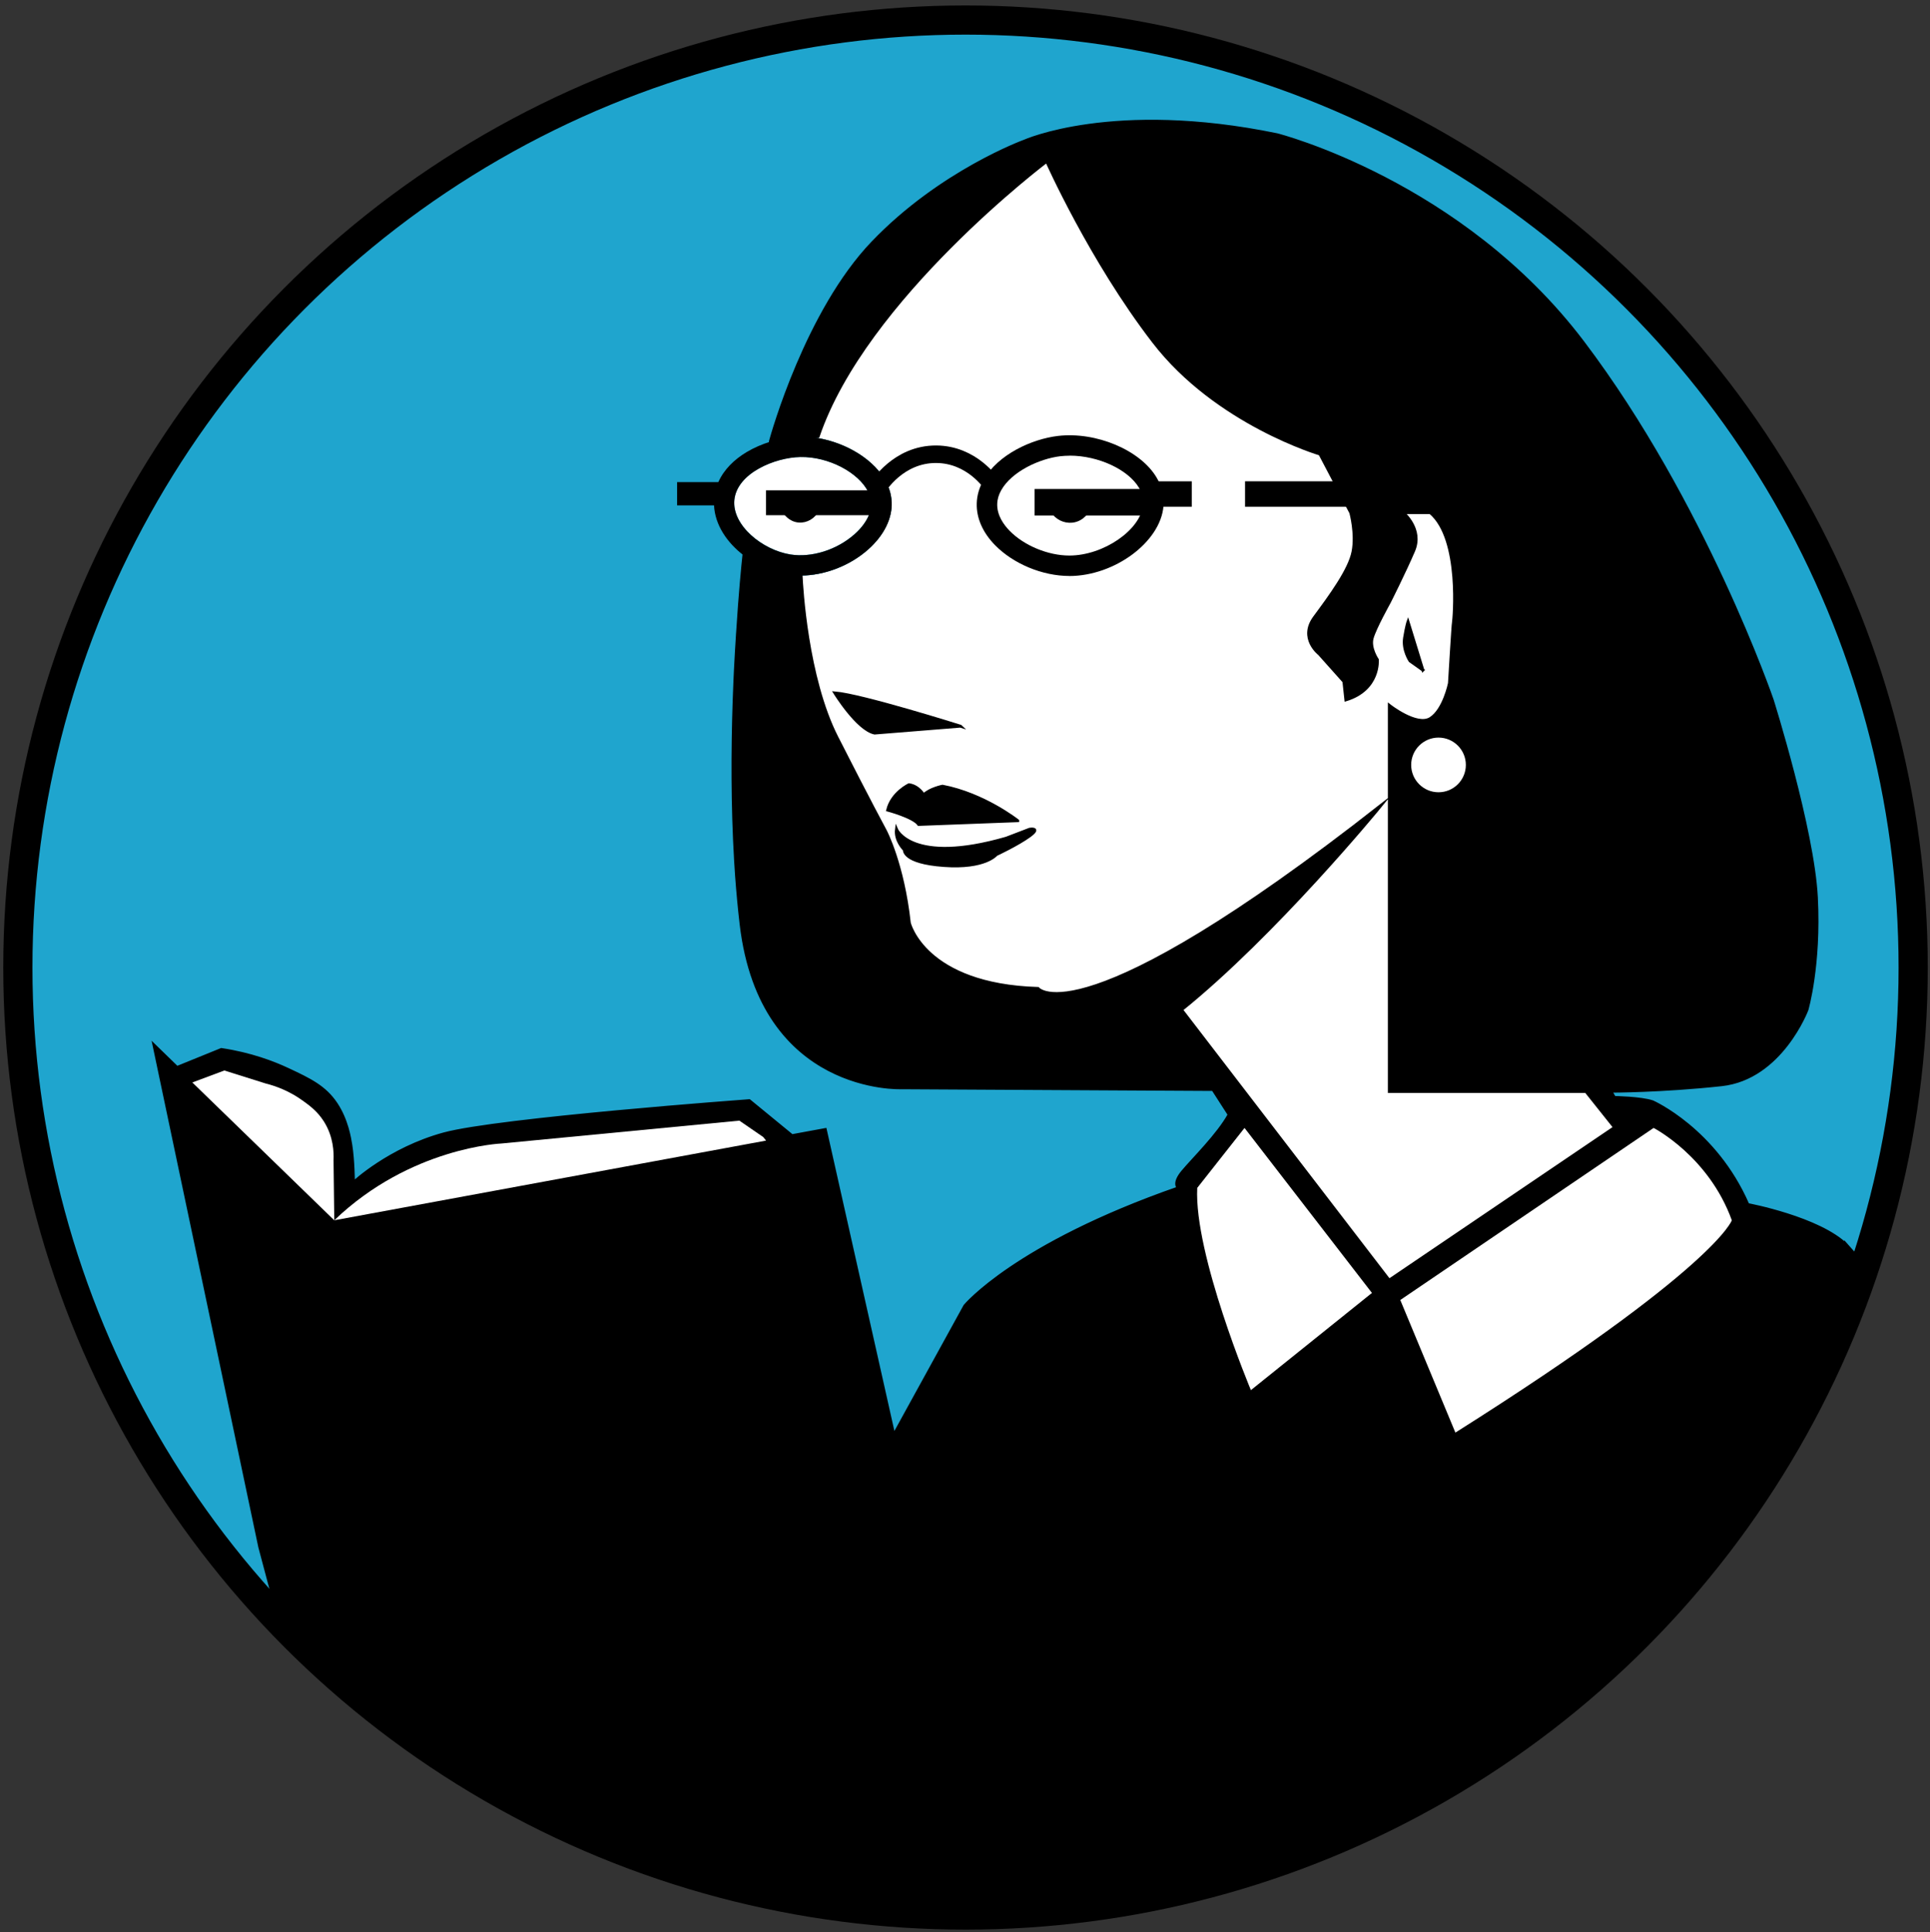
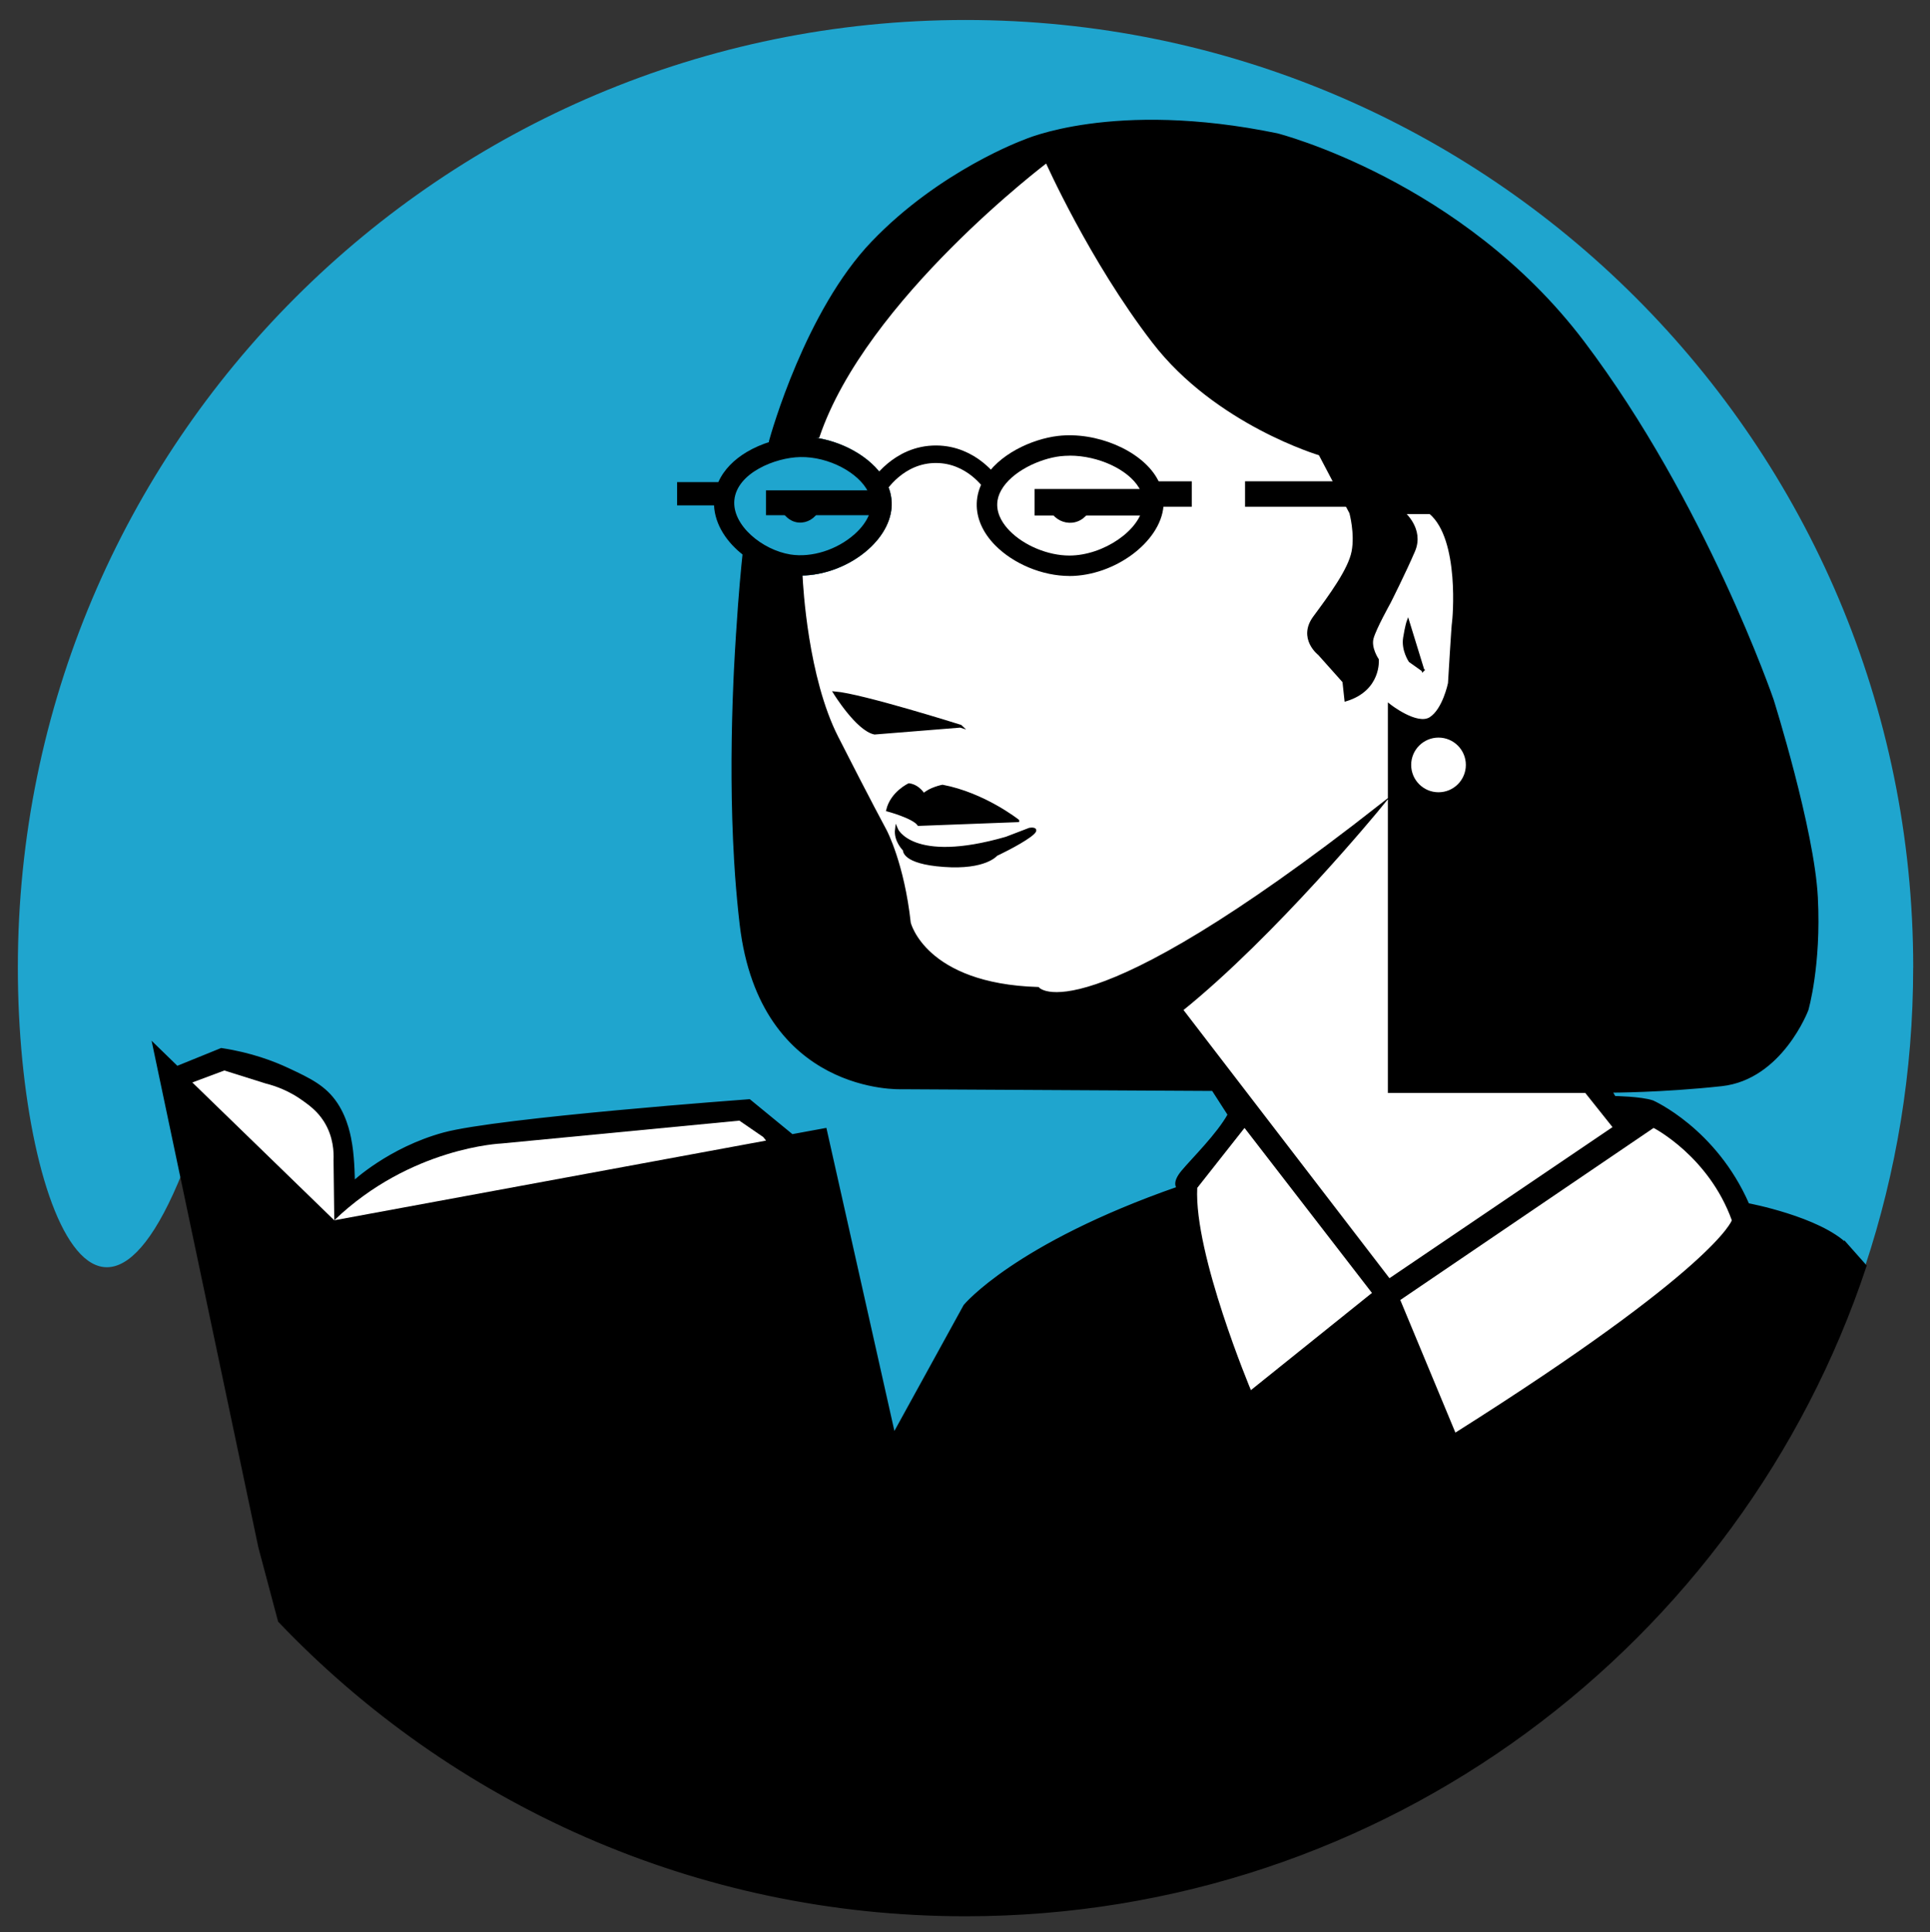
<svg xmlns="http://www.w3.org/2000/svg" id="Layer_4" viewBox="0 0 396.77 397.28">
  <rect x="0" y="0" width="396.77" height="397.28" fill="#333333" stroke="none" />
  <defs>
    <style>.cls-1{fill:#fff;}.cls-2{stroke-width:6px;}.cls-2,.cls-3{fill:none;}.cls-2,.cls-3,.cls-4{stroke:#000;stroke-miterlimit:10;}.cls-3{stroke-width:3.6px;}.cls-4{stroke-width:.59px;}.cls-5{fill:#396cb7;}.cls-6{fill:#1fa5ce;}</style>
  </defs>
  <path class="cls-1" d="M326.04,224.45h-40.44v-79.41s5.61,4.44,8.43,2.71c2.81-1.73,3.93-7.25,3.93-7.25,0,0,.71-12.15.82-12.51.1-.35,1.69-17.15-4.75-22.56h-5.57s4.09,3.37,2.14,7.86c-1.94,4.49-5,10.57-5,10.57,0,0-2.96,5.31-3.52,7.35-.56,2.04,1.07,4.44,1.07,4.44,0,0,.56,6.12-6.48,8.27l-.41-3.78-5.06-5.67s-4.19-3.22-.97-7.55c3.22-4.34,7.2-9.75,7.91-13.48.71-3.73-.46-8.01-.46-8.01l-.8-1.52h-20.64v-4.64h18.21l-3.1-5.9s-21.29-6.28-34.21-23.08c-12.92-16.8-21.96-37.11-21.96-37.11,0,0-37.4,28.21-46.99,56.59l-1.21.14c5.91.68,12.06,3.97,14.82,8.56.88,1.46,1.42,3.07,1.49,4.75.14,3.38-1.57,6.84-4.82,9.75-3.78,3.37-8.95,5.34-13.81,5.38.1,2.32,1.12,21.01,7.34,33.25,6.64,13.07,10.01,19.3,10.01,19.3,0,0,3.58,6.74,4.9,18.89,0,0,3.07,12.76,26.45,13.47,0,0,8.58,10.93,70.54-37.66-.65.8-21.84,26.57-41.03,42.05l42.68,55.59,46.35-31.4-5.88-7.38ZM288.74,131.15c.41-2.5.71-3.32.71-3.32l3.06,9.95-2.65-1.88s-1.53-2.25-1.12-4.75ZM179.79,150.73c-3.56-.73-8.19-8.27-8.19-8.27,5.59.46,25.85,6.86,25.85,6.86l-17.65,1.42ZM186.88,161.35c1.99.26,3.01,2.09,3.01,2.09,1.28-1.28,3.88-1.79,3.88-1.79,8.58,1.64,15.47,7.1,15.47,7.1l-20.37.77c-1.07-1.54-6.38-2.96-6.38-2.96.87-3.58,4.39-5.21,4.39-5.21ZM211.65,171.89c-2.45,1.78-6.84,3.83-6.84,3.83,0,0-2.24,2.86-10.77,2.24-8.52-.61-8.12-3.22-8.12-3.22,0,0-1.94-1.84-1.63-4.24,0,0,3.11,7.45,22.57,1.84l4.8-1.84s2.45-.41,0,1.38ZM244.72,103.9h-7.61c-.56,6.39-9.21,12.42-17.25,12.43-7.98.01-17.15-5.88-16.95-12.77.04-1.36.44-2.63,1.1-3.82,2.47-4.37,8.59-7.41,13.7-8.03,6.96-.83,15.28,2.47,18.27,7.54h8.73v4.64Z" />
  <path class="cls-6" d="M197.45,149.31l-17.65,1.42c-3.56-.73-8.19-8.27-8.19-8.27,5.59.46,25.85,6.86,25.85,6.86Z" />
-   <path class="cls-6" d="M209.23,168.75l-20.37.77c-1.07-1.54-6.38-2.96-6.38-2.96.87-3.58,4.39-5.21,4.39-5.21,1.99.26,3.01,2.09,3.01,2.09,1.28-1.28,3.88-1.79,3.88-1.79,8.58,1.64,15.47,7.1,15.47,7.1Z" />
  <path class="cls-6" d="M211.65,171.89c-2.45,1.78-6.84,3.83-6.84,3.83,0,0-2.24,2.86-10.77,2.24-8.52-.61-8.12-3.22-8.12-3.22,0,0-1.94-1.84-1.63-4.24,0,0,3.11,7.45,22.57,1.84l4.8-1.84s2.45-.41,0,1.38Z" />
  <path class="cls-1" d="M244.72,99.26v4.64h-7.61c-.56,6.39-9.21,12.42-17.25,12.43-7.98.01-17.15-5.88-16.95-12.77.04-1.36.44-2.63,1.1-3.82,2.47-4.37,8.59-7.41,13.7-8.03,6.96-.83,15.28,2.47,18.27,7.54h8.73Z" />
  <polygon class="cls-6" points="279.76 103.9 256.25 103.9 256.25 99.26 277.8 99.26 279.76 103.9" />
  <path class="cls-6" d="M292.52,137.78l-2.65-1.88s-1.53-2.25-1.12-4.75c.41-2.5.71-3.32.71-3.32l3.06,9.95Z" />
-   <path class="cls-6" d="M393.31,198.94c0,21.45-3.47,42.09-9.87,61.39l-3.74-4.22c-5.66-5.67-20.37-8.42-20.37-8.42-6.74-15.47-19.6-21.14-19.6-21.14-2.41-.81-7.85-.89-7.85-.89l-.73-1.28s10.52,0,22.77-1.33c12.25-1.33,17.56-15.42,17.56-15.42,0,0,2.66-9.09,1.94-23.08-.71-13.99-9.09-40.64-9.09-40.64,0,0-13.89-40.44-38.9-73.52-25.02-33.08-62.9-42.68-62.9-42.68-33.7-6.95-51.97,1.33-51.97,1.33,0,0-17.16,6.23-31.15,20.83-13.54,14.13-20.61,39.33-21.05,40.94-.02.05-.02.08-.02.08l8.64-.98c5.91.68,12.06,3.97,14.82,8.56.88,1.46,1.42,3.07,1.49,4.75.14,3.38-1.57,6.84-4.82,9.75-3.78,3.37-8.95,5.34-13.81,5.38-.01-.16-.01-.24-.01-.24l-10.1-2.72-1.65-.44s-.77,6.69-1.42,16.97c-.05.68-.08,1.39-.13,2.1-.04.66-.08,1.33-.11,2.01-.03.62-.07,1.25-.1,1.89-.03.64-.07,1.28-.09,1.94,0,.17-.01.34-.02.5-.03.68-.05,1.37-.08,2.06-.4,10.26-.5,22.39.23,34.54.06,1.04.13,2.07.2,3.11.25,3.4.56,6.77.95,10.08,4.13,34.77,32.93,33.55,32.93,33.55l64.07.35,3.32,5.16c-2.24,4.09-7.43,9.18-9.54,11.7-2.12,2.53-.88,3.37-.88,3.37-33.62,11.72-43.91,24.25-43.91,24.25l-14.6,26.55-14.09-62.8-6.84,1.26-8.78-7.2s-51.56,3.78-62.8,6.84c-5.61,1.53-10.26,4.03-13.5,6.15-3.25,2.12-5.08,3.86-5.08,3.86,0,0-.02-4.52-.54-7.75-.23-1.43-.82-5.16-3.02-8.46-2.31-3.46-5.39-4.95-9.88-7.05-3.02-1.42-7.66-3.2-13.72-4.11l-9.11,3.7-4.74-4.61,21.75,103.23,4.04,15.18C24.13,298.37,3.67,251.04,3.67,198.94,3.67,91.34,90.89,4.11,198.5,4.11s194.82,87.23,194.82,194.82Z" />
+   <path class="cls-6" d="M393.31,198.94c0,21.45-3.47,42.09-9.87,61.39l-3.74-4.22c-5.66-5.67-20.37-8.42-20.37-8.42-6.74-15.47-19.6-21.14-19.6-21.14-2.41-.81-7.85-.89-7.85-.89l-.73-1.28s10.52,0,22.77-1.33c12.25-1.33,17.56-15.42,17.56-15.42,0,0,2.66-9.09,1.94-23.08-.71-13.99-9.09-40.64-9.09-40.64,0,0-13.89-40.44-38.9-73.52-25.02-33.08-62.9-42.68-62.9-42.68-33.7-6.95-51.97,1.33-51.97,1.33,0,0-17.16,6.23-31.15,20.83-13.54,14.13-20.61,39.33-21.05,40.94-.02.05-.02.08-.02.08l8.64-.98c5.91.68,12.06,3.97,14.82,8.56.88,1.46,1.42,3.07,1.49,4.75.14,3.38-1.57,6.84-4.82,9.75-3.78,3.37-8.95,5.34-13.81,5.38-.01-.16-.01-.24-.01-.24l-10.1-2.72-1.65-.44s-.77,6.69-1.42,16.97c-.05.68-.08,1.39-.13,2.1-.04.66-.08,1.33-.11,2.01-.03.62-.07,1.25-.1,1.89-.03.64-.07,1.28-.09,1.94,0,.17-.01.34-.02.5-.03.68-.05,1.37-.08,2.06-.4,10.26-.5,22.39.23,34.54.06,1.04.13,2.07.2,3.11.25,3.4.56,6.77.95,10.08,4.13,34.77,32.93,33.55,32.93,33.55l64.07.35,3.32,5.16c-2.24,4.09-7.43,9.18-9.54,11.7-2.12,2.53-.88,3.37-.88,3.37-33.62,11.72-43.91,24.25-43.91,24.25l-14.6,26.55-14.09-62.8-6.84,1.26-8.78-7.2s-51.56,3.78-62.8,6.84c-5.61,1.53-10.26,4.03-13.5,6.15-3.25,2.12-5.08,3.86-5.08,3.86,0,0-.02-4.52-.54-7.75-.23-1.43-.82-5.16-3.02-8.46-2.31-3.46-5.39-4.95-9.88-7.05-3.02-1.42-7.66-3.2-13.72-4.11C24.13,298.37,3.67,251.04,3.67,198.94,3.67,91.34,90.89,4.11,198.5,4.11s194.82,87.23,194.82,194.82Z" />
  <path class="cls-4" d="M379.7,256.1c-5.66-5.67-20.37-8.42-20.37-8.42-6.74-15.47-19.6-21.14-19.6-21.14-2.41-.81-7.85-.89-7.85-.89l-.73-1.28s10.52,0,22.77-1.33c12.25-1.33,17.56-15.42,17.56-15.42,0,0,2.66-9.09,1.94-23.08-.71-13.99-9.09-40.64-9.09-40.64,0,0-13.89-40.44-38.9-73.52-25.02-33.08-62.9-42.68-62.9-42.68-33.7-6.95-51.97,1.33-51.97,1.33,0,0-17.16,6.23-31.15,20.83-13.54,14.13-20.61,39.33-21.05,40.94-.02.05-.02.08-.02.08l8.64-.98,1.21-.14c9.6-28.39,46.99-56.59,46.99-56.59,0,0,9.03,20.32,21.96,37.11,12.92,16.8,34.21,23.08,34.21,23.08l3.1,5.9h3.35l1.96,4.64h-2.87l.8,1.52s1.18,4.29.46,8.01c-.71,3.73-4.7,9.14-7.91,13.48-3.22,4.34.97,7.55.97,7.55l5.06,5.67.41,3.78c7.04-2.15,6.48-8.27,6.48-8.27,0,0-1.64-2.4-1.07-4.44.56-2.05,3.52-7.35,3.52-7.35,0,0,3.07-6.08,5-10.57,1.94-4.49-2.14-7.86-2.14-7.86h5.57c6.43,5.41,4.85,22.21,4.75,22.56-.1.36-.82,12.51-.82,12.51,0,0-1.12,5.51-3.93,7.25-2.81,1.73-8.43-2.71-8.43-2.71v79.41h40.44l5.88,7.38-46.35,31.4-42.68-55.59c19.2-15.48,40.38-41.25,41.03-42.05-61.96,48.59-70.54,37.66-70.54,37.66-23.38-.71-26.45-13.47-26.45-13.47-1.33-12.15-4.9-18.89-4.9-18.89,0,0-3.37-6.23-10.01-19.3-6.21-12.24-7.23-30.94-7.34-33.25-.01-.16-.01-.24-.01-.24l-11.67-4.67s-.03.28-.09.8c-.22,2.03-.79,7.8-1.29,15.79l-.02.23c-.03.53-.07,1.09-.1,1.65-.05.68-.08,1.39-.13,2.1-.04.66-.08,1.33-.11,2.01-.03.62-.07,1.25-.1,1.89-.03.64-.06,1.28-.09,1.94,0,.17-.01.34-.02.5-.03.68-.05,1.37-.08,2.06-.02.61-.04,1.22-.07,1.84-.33,9.98-.37,21.39.3,32.7.06,1.04.13,2.07.2,3.11.25,3.4.56,6.77.95,10.08,4.13,34.77,32.93,33.55,32.93,33.55l64.07.35,3.32,5.16c-2.24,4.09-7.43,9.18-9.54,11.7-2.12,2.53-.88,3.37-.88,3.37-33.62,11.72-43.91,24.25-43.91,24.25l-14.6,26.55-14.09-62.8-6.84,1.26-8.78-7.2s-51.56,3.78-62.8,6.84c-5.61,1.53-10.26,4.03-13.5,6.15-3.25,2.12-5.08,3.86-5.08,3.86,0,0-.02-4.52-.54-7.75-.23-1.43-.82-5.16-3.02-8.46-2.31-3.46-5.39-4.95-9.88-7.05-3.02-1.42-7.66-3.2-13.72-4.11l-9.11,3.7-4.74-4.61,21.75,103.23,4.04,15.18c35.48,37.23,85.56,60.43,141.05,60.43,86.14,0,159.23-55.92,184.94-133.43l-3.74-4.22ZM68.72,250.91l-29.18-28.34,6.58-2.46c2.81.88,5.63,1.77,8.43,2.65,2.23.56,4.97,1.59,7.66,3.53,1.39,1,3.02,2.17,4.37,4.29,1.99,3.14,2.06,6.39,1.99,7.96.05,4.12.1,8.25.15,12.37,15.66-15.05,34.37-15.79,34.37-15.79l48.91-4.7,4.9,3.37.59.73-88.78,16.39ZM257.16,285.83s-11.72-27.95-11.03-41.58l9.72-12.33,26.19,33.92-24.89,19.99ZM299.2,294.56l-11.33-27.26,52.08-35.38s11.33,5.82,16.08,18.99c0,0-3.22,9.8-56.83,43.65Z" />
  <path class="cls-1" d="M68.72,250.91l-29.18-28.34,6.58-2.46c2.81.88,5.63,1.77,8.43,2.65,2.23.56,4.97,1.59,7.66,3.53,1.39,1,3.02,2.17,4.37,4.29,1.99,3.14,2.06,6.39,1.99,7.96.05,4.12.1,8.25.15,12.37Z" />
  <path class="cls-1" d="M157.5,234.52l-88.78,16.39c15.66-15.05,34.37-15.79,34.37-15.79l48.91-4.7,4.9,3.37.59.73Z" />
-   <path class="cls-1" d="M179.11,103.4c.03.72-.1,1.47-.38,2.23-.52,1.42-1.56,2.88-3.04,4.19-3.62,3.23-8.81,4.87-13.2,4.18-5.75-.92-12.02-6-11.52-11.2.55-5.55,8.37-8.74,13.57-8.83,5.86-.11,12,3.24,13.93,7.14.38.75.59,1.52.63,2.29Z" />
  <path class="cls-1" d="M282.05,265.84l-24.89,19.99s-11.72-27.95-11.03-41.58l9.72-12.33,26.19,33.92Z" />
  <path class="cls-1" d="M356.03,250.91s-3.22,9.8-56.83,43.65l-11.33-27.26,52.08-35.38s11.33,5.82,16.08,18.99Z" />
  <polygon class="cls-5" points="279.76 103.9 276.89 103.9 274.45 99.26 277.8 99.26 279.76 103.9" />
  <path class="cls-4" d="M292.52,137.78l-2.65-1.88s-1.53-2.25-1.12-4.75c.41-2.5.71-3.32.71-3.32l3.06,9.95Z" />
  <path class="cls-4" d="M211.65,171.89c-2.45,1.78-6.84,3.83-6.84,3.83,0,0-2.24,2.86-10.77,2.24-8.52-.61-8.12-3.22-8.12-3.22,0,0-1.94-1.84-1.63-4.24,0,0,3.11,7.45,22.57,1.84l4.8-1.84s2.45-.41,0,1.38Z" />
  <path class="cls-4" d="M209.23,168.75l-20.37.77c-1.07-1.54-6.38-2.96-6.38-2.96.87-3.58,4.39-5.21,4.39-5.21,1.99.26,3.01,2.09,3.01,2.09,1.28-1.28,3.88-1.79,3.88-1.79,8.58,1.64,15.47,7.1,15.47,7.1Z" />
  <path class="cls-4" d="M197.45,149.31l-17.65,1.42c-3.56-.73-8.19-8.27-8.19-8.27,5.59.46,25.85,6.86,25.85,6.86Z" />
  <polygon class="cls-4" points="279.76 103.9 256.25 103.9 256.25 99.26 277.8 99.26 279.76 103.9" />
  <polygon points="139.2 99.13 139.2 103.91 148.28 103.91 148.81 99.13 139.2 99.13" />
  <rect class="cls-4" x="157.77" y="101.12" width="23.43" height="4.52" />
  <rect class="cls-4" x="235.95" y="99.26" width="8.76" height="4.64" />
  <rect class="cls-4" x="212.99" y="100.84" width="23.17" height="4.86" />
  <path class="cls-4" d="M216.32,105.16c.88,1.4,2.47,2.18,4.08,2.02,2.34-.24,3.39-2.33,3.45-2.45-2.51.14-5.02.29-7.53.43Z" />
  <path class="cls-4" d="M161.19,105.24c.11.18,1.12,1.76,3.02,1.91,1.59.13,3.14-.78,3.91-2.3l-6.93.38Z" />
  <path d="M219.83,118.43c-5.53,0-11.53-2.5-15.3-6.37-2.52-2.59-3.81-5.55-3.73-8.55.04-1.63.51-3.25,1.37-4.79,3.01-5.34,10.03-8.45,15.28-9.08,7.87-.94,16.99,2.9,20.33,8.56.83,1.41,1.31,2.9,1.41,4.41.04.45.03.95,0,1.46v.02c-.64,7.36-10.04,14.33-19.34,14.35h-.03ZM219.93,93.7c-.67,0-1.33.04-1.97.11-4.26.51-9.95,3.13-12.12,6.97-.53.94-.81,1.89-.83,2.84-.07,2.33,1.34,4.28,2.54,5.51,2.97,3.05,7.91,5.1,12.29,5.1h.02c7.05-.01,14.7-5.31,15.16-10.5.02-.29.02-.57,0-.82-.06-.87-.34-1.73-.84-2.58-2.27-3.84-8.47-6.64-14.24-6.64Z" />
  <path d="M183.31,103.22c-.07-1.69-.61-3.29-1.49-4.75-2.77-4.6-8.91-7.88-14.82-8.56-.74-.09-1.48-.13-2.21-.13h-.3c-1.85.04-3.98.37-6.11,1.03-1.69.52-3.37,1.24-4.91,2.16-2.51,1.51-4.65,3.56-5.79,6.16-.44,1-.74,2.09-.86,3.26-.05.52-.06,1.02-.03,1.52.19,4.03,2.69,7.7,6.14,10.32.53.41,1.09.79,1.66,1.15,2.25,1.4,4.78,2.37,7.26,2.77.87.14,1.76.2,2.67.2.06,0,.11,0,.17,0,4.86-.04,10.03-2.02,13.81-5.38,3.25-2.9,4.96-6.36,4.82-9.75ZM178.73,105.64c-.52,1.42-1.56,2.88-3.04,4.19-3.62,3.23-8.81,4.87-13.2,4.18-5.75-.92-12.02-6-11.52-11.2.55-5.55,8.37-8.74,13.57-8.83,5.86-.11,12,3.24,13.93,7.14.38.75.59,1.52.63,2.29.03.72-.1,1.47-.38,2.23Z" />
  <path class="cls-3" d="M180.42,100.3c.16-.28,4.25-6.95,12.07-6.9,7.27.05,11.22,5.89,11.52,6.35" />
  <circle class="cls-1" cx="295.73" cy="157.28" r="5.62" />
-   <circle class="cls-2" cx="198.49" cy="198.94" r="194.82" />
</svg>